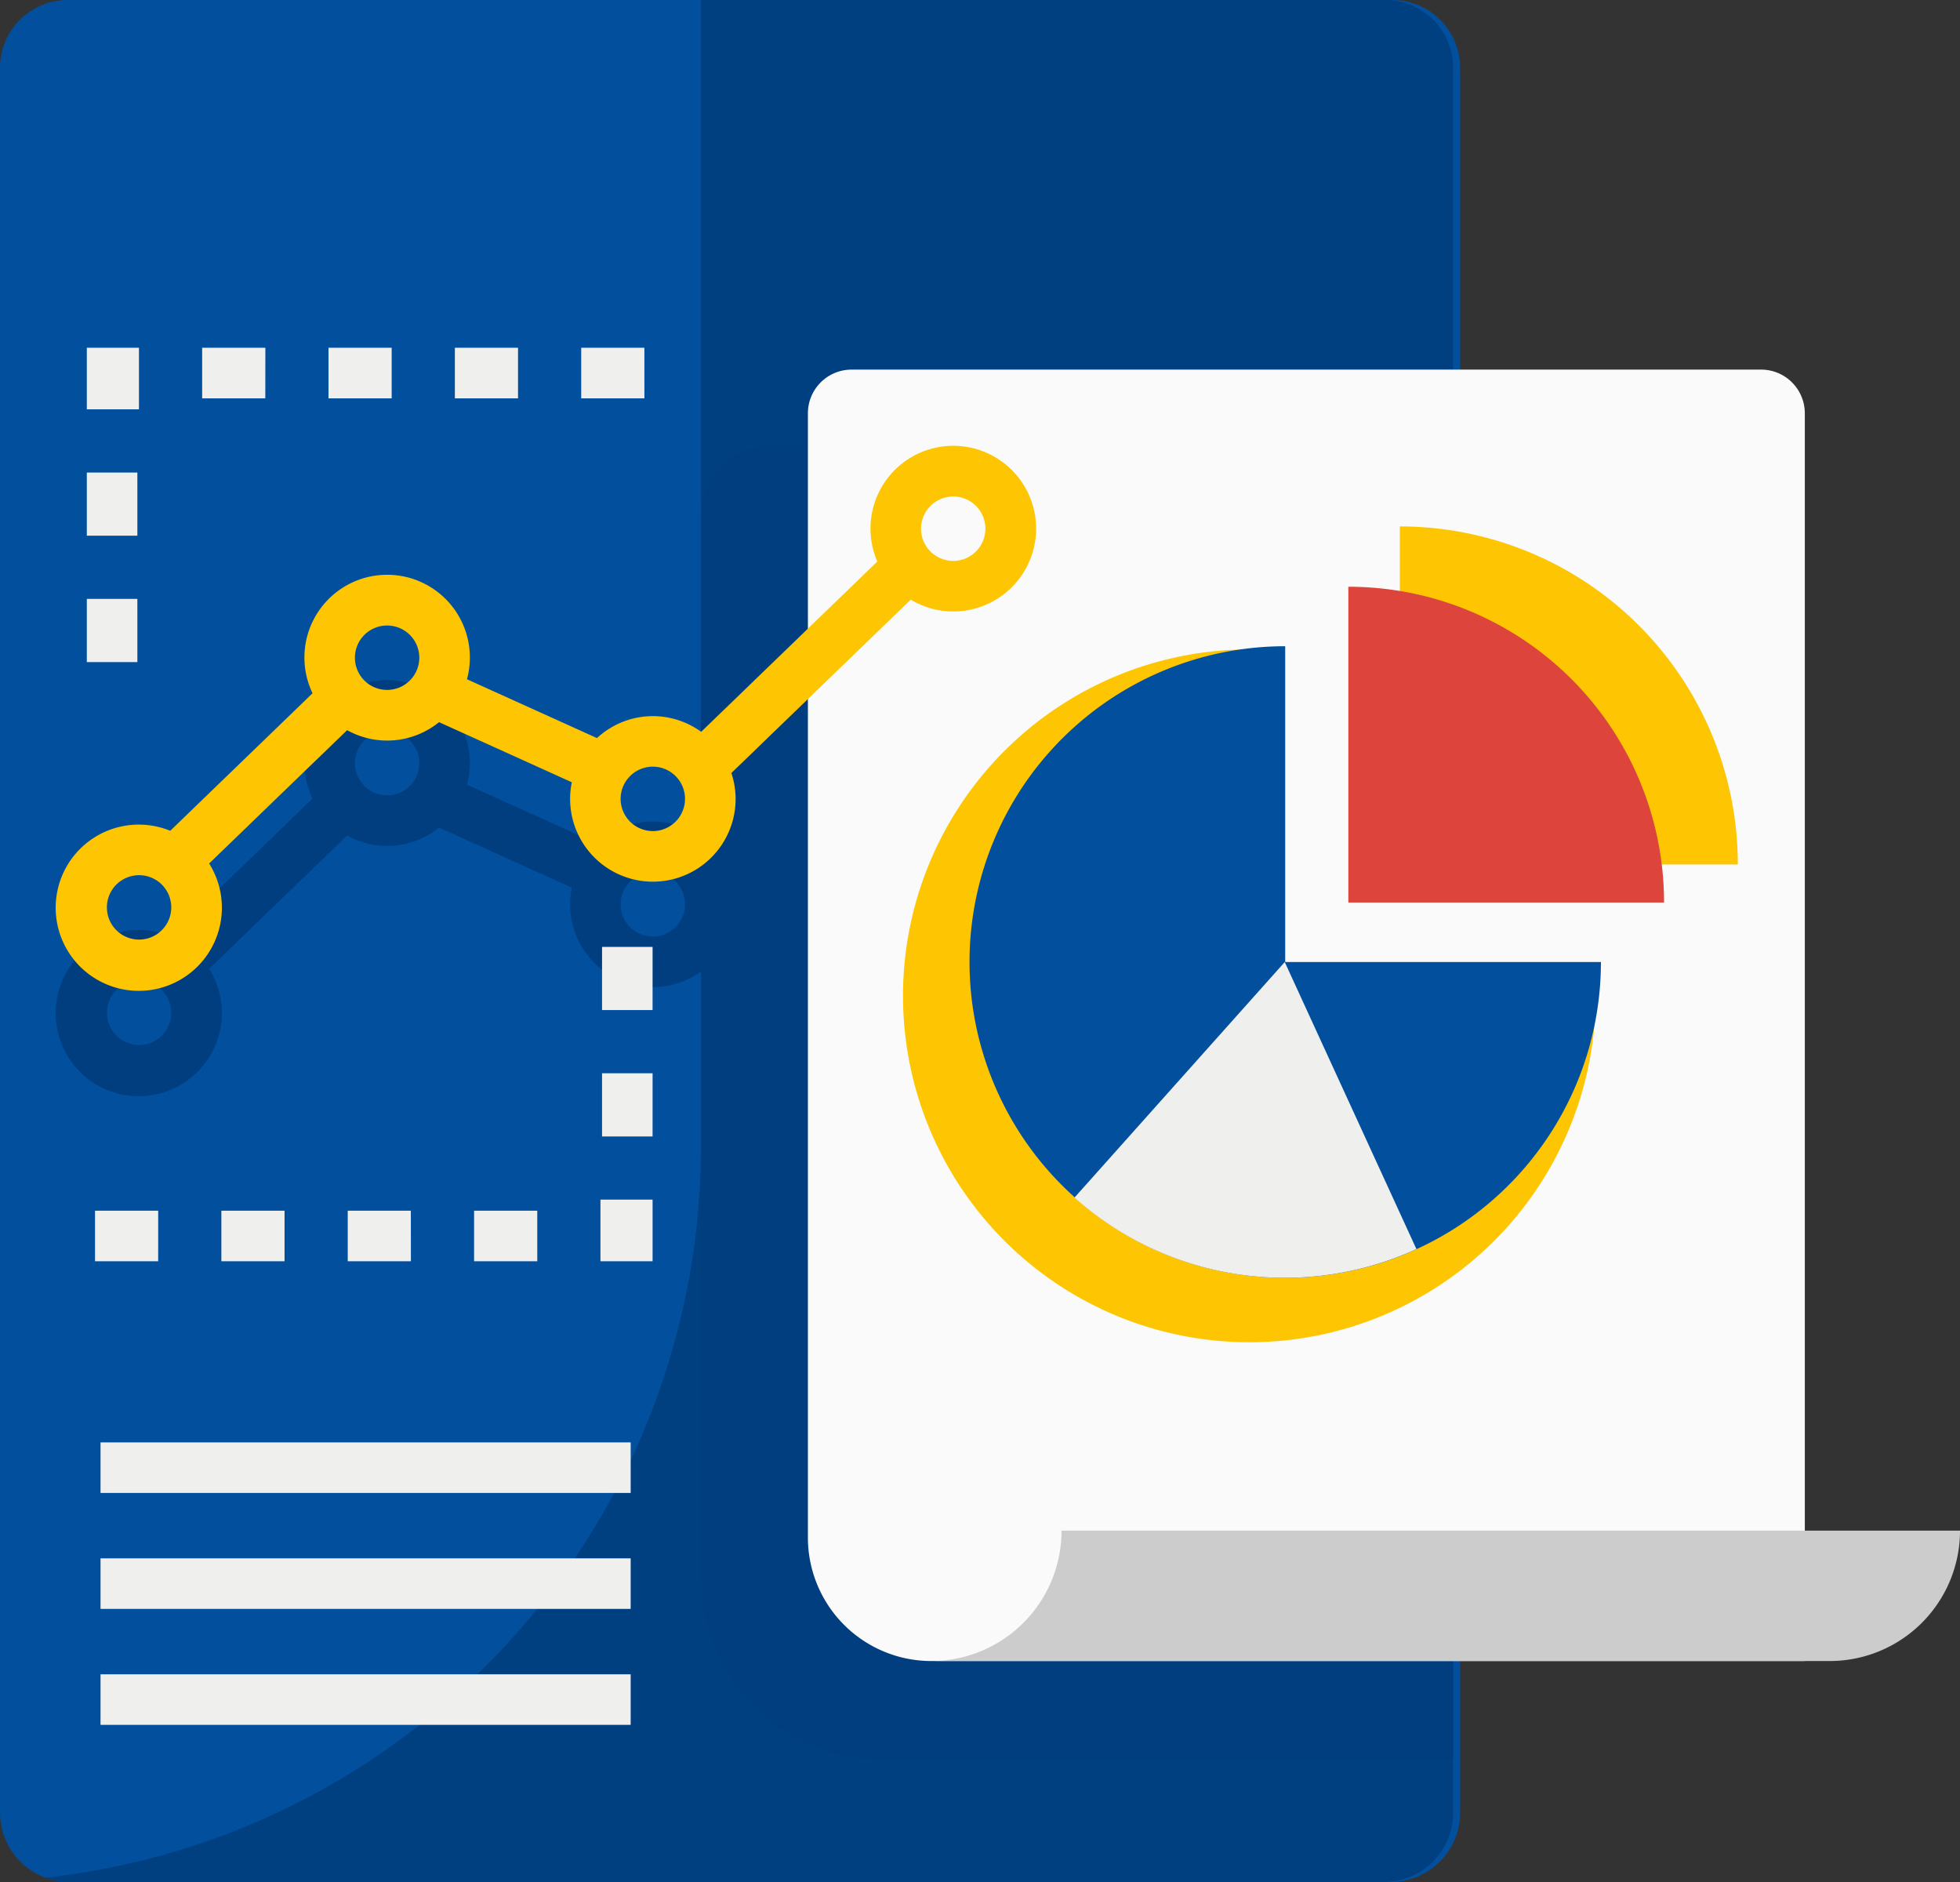
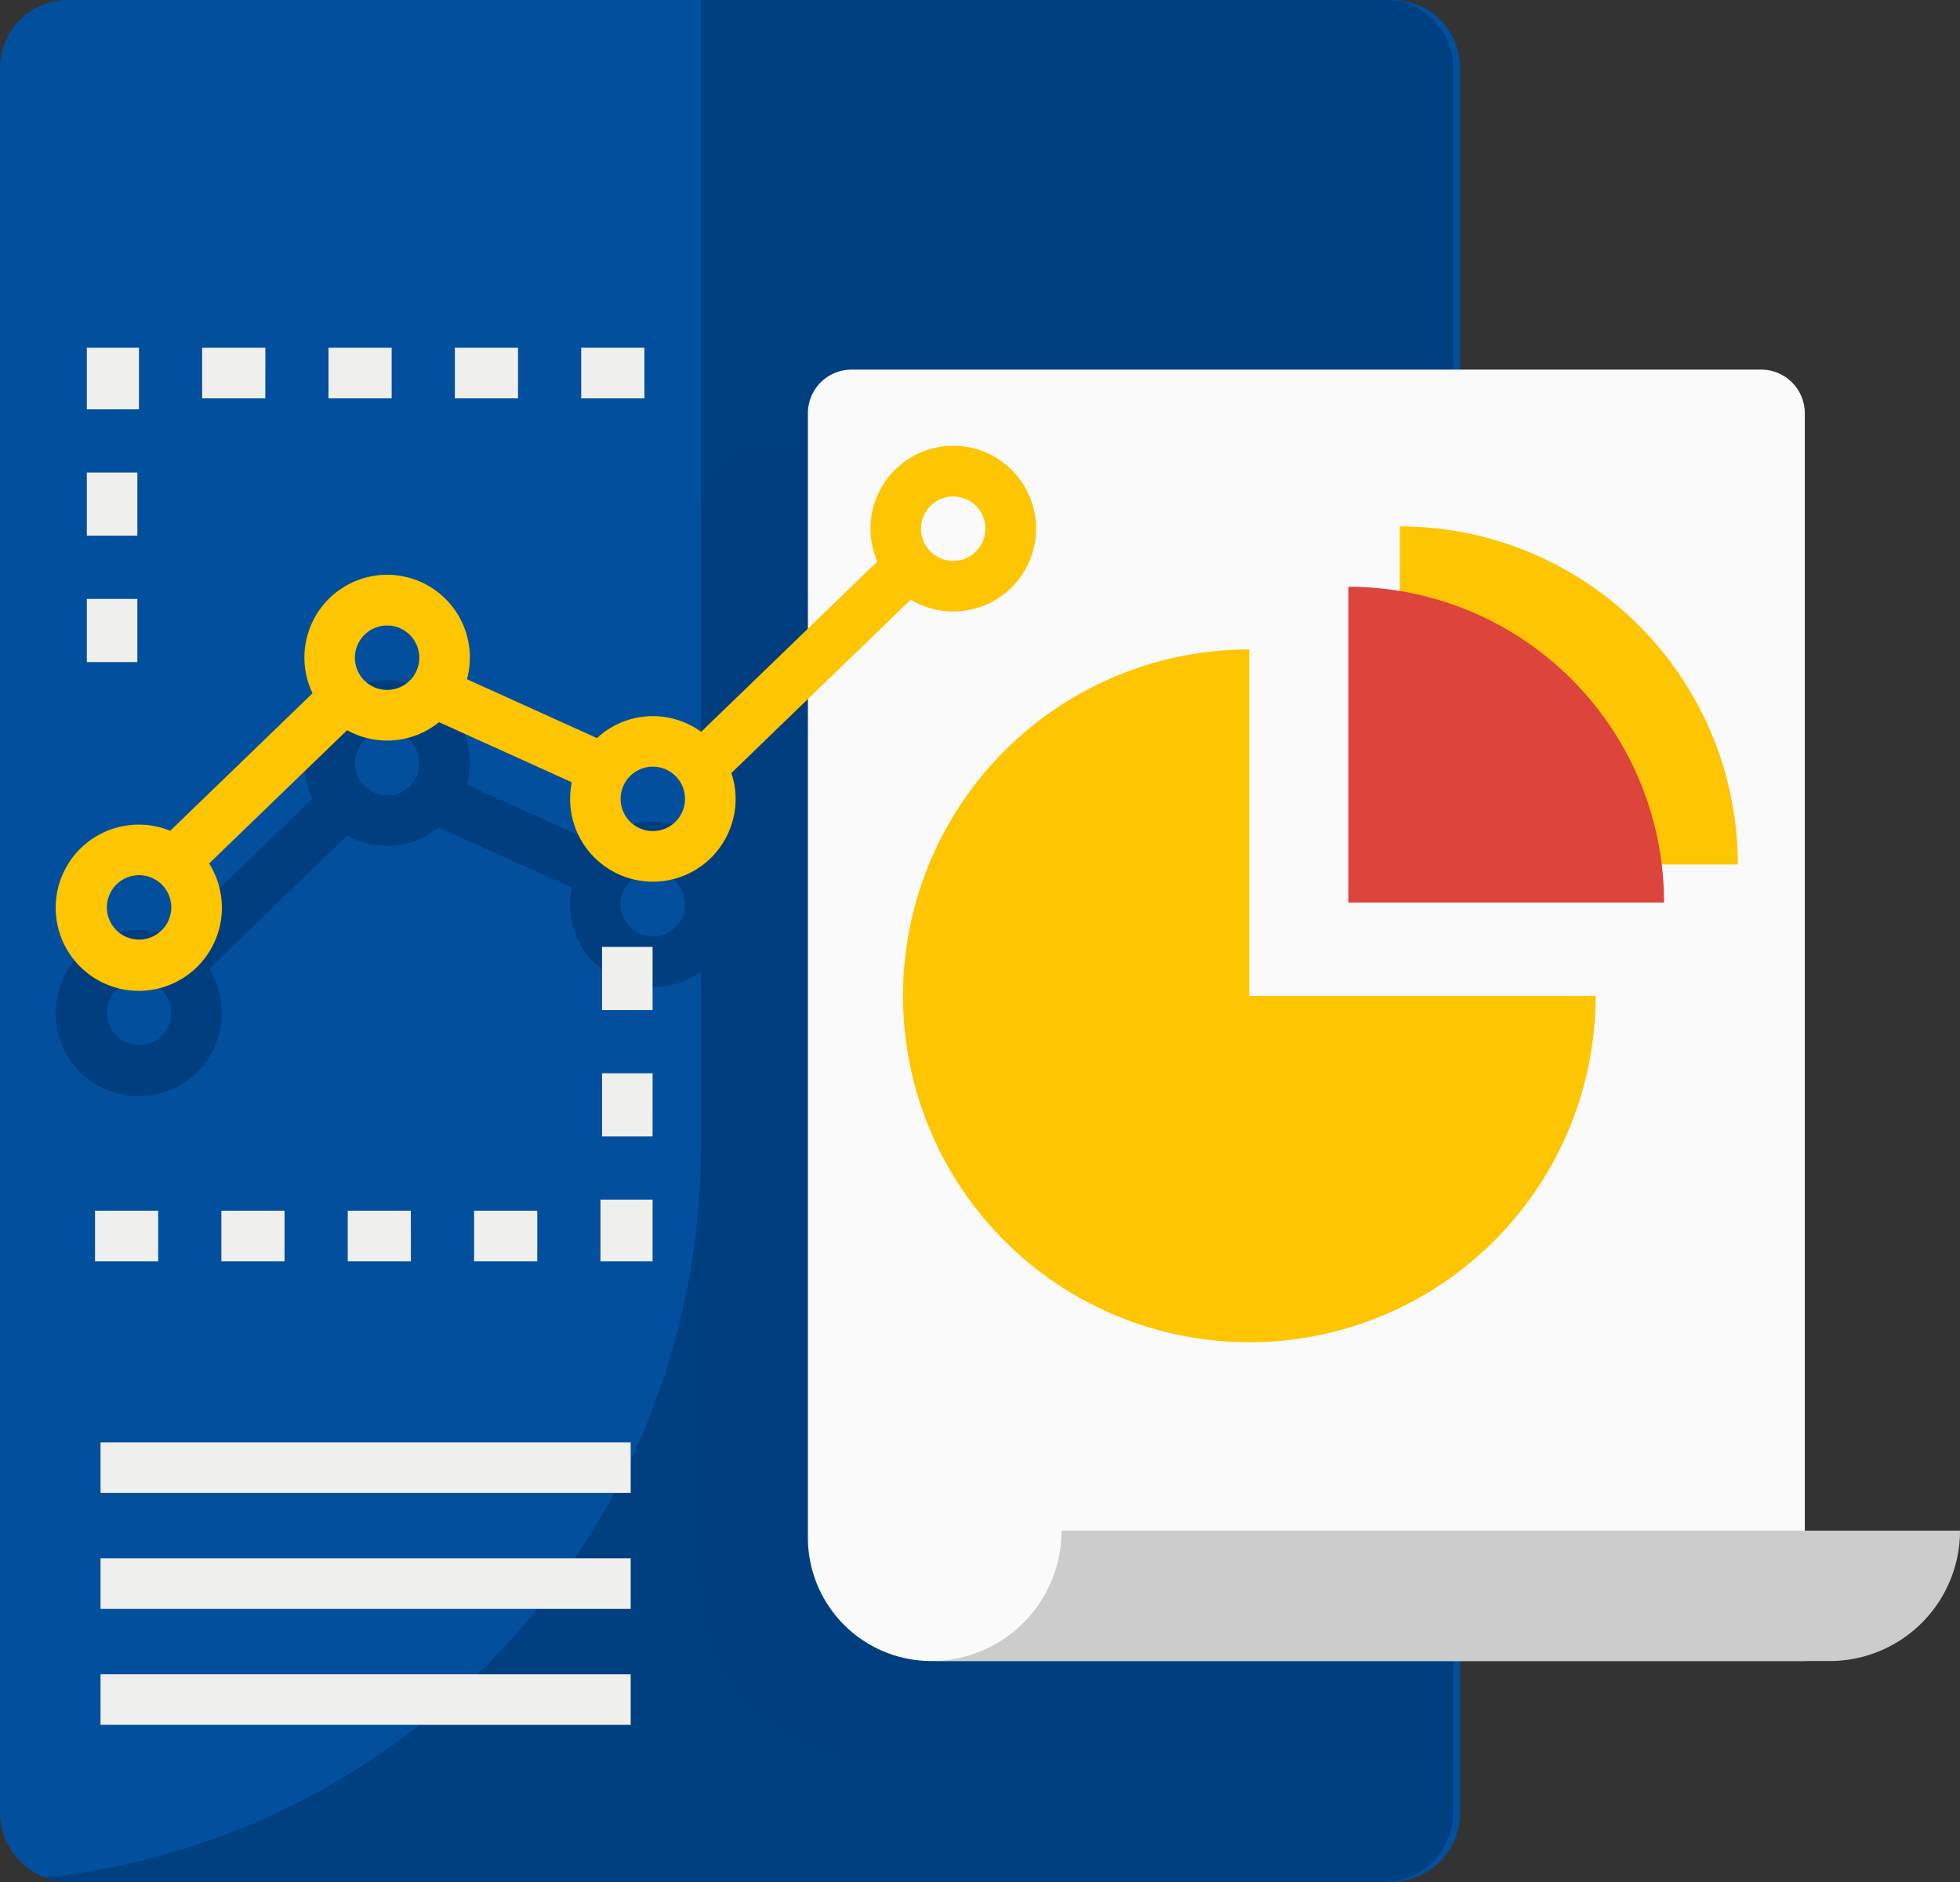
<svg xmlns="http://www.w3.org/2000/svg" viewBox="0 0 125 120">
  <rect x="0" y="0" width="125" height="120" fill="#333333" stroke="none" />
  <g data-name="Group 1270">
    <g data-name="analytics (1)">
      <path fill="#024f9d" d="M93.123 4.317v111.264a4.433 4.433 0 0 1-4.443 4.42H4.44a4.437 4.437 0 0 1-4.44-4.42V4.317A4.325 4.325 0 0 1 4.338 0h84.447a4.328 4.328 0 0 1 4.338 4.317zm0 0" data-name="Path 1224" />
      <path fill="#003f80" d="M92.669 4.317v111.264a4.422 4.422 0 0 1-4.422 4.42H4.419a4.35 4.35 0 0 1-1.539-.277 46.789 46.789 0 0 0 28.081-13.472 46.79 46.79 0 0 0 13.743-33.188V0h43.648a4.317 4.317 0 0 1 4.317 4.317zm0 0" data-name="Path 1225" />
      <path fill="#003e80" d="M49.14 28.433a4.436 4.436 0 0 0-4.436 4.436v20.51a5.239 5.239 0 0 0-6.635.4l-8.291-3.751a5.23 5.23 0 0 0 .188-1.37 5.277 5.277 0 1 0-10.036 2.264l-9.075 8.769a5.3 5.3 0 1 0 2.481 2.085l8.8-8.5a5.254 5.254 0 0 0 5.862-.511l8.468 3.832a5.279 5.279 0 0 0 5.169 6.342 5.245 5.245 0 0 0 3.07-.993v38.692a11.57 11.57 0 0 0 11.569 11.572h36.394V28.433zm-40.27 38.2a2.053 2.053 0 1 1 2.053-2.053 2.056 2.056 0 0 1-2.053 2.055zm15.818-15.92a2.053 2.053 0 1 1 2.053-2.053 2.056 2.056 0 0 1-2.053 2.056zm16.946 9a2.053 2.053 0 1 1 2.053-2.053 2.056 2.056 0 0 1-2.053 2.055zm0 0" data-name="Path 1226" />
      <g fill="#efefed" data-name="Group 1269">
        <path d="M6.411 99.363h33.811v3.223H6.411zm0 0" data-name="Path 1229" />
        <path d="M6.411 91.97h33.811v3.223H6.411zm0 0" data-name="Path 1230" />
        <path d="M6.411 106.756h33.811v3.223H6.411zm0 0" data-name="Path 1231" />
      </g>
      <path fill="#efefed" d="M8.761 42.217H5.537v-4.03H8.76zm0-8.059H5.537v-4.029H8.76zm0-8.059H5.537v-3.927h3.325v3.929zm32.336-.7h-4.03v-3.227h4.029zm-8.059 0h-4.029v-3.227h4.029zm-8.059 0H20.95v-3.227h4.029zm-8.059 0h-4.028v-3.227h4.032zm0 0" data-name="Path 1232" />
      <path fill="#efefed" d="M41.619 80.42h-3.325v-3.929h3.325zm-7.354 0h-4.03v-3.223h4.029zm-8.059 0h-4.029v-3.223h4.024zm-8.059 0h-4.029v-3.223h4.029zm-8.059 0H6.06v-3.223h4.029zm31.53-7.958h-3.222v-4.029h3.223zm0-8.059h-3.222v-4.028h3.223zm0 0" data-name="Path 1233" />
      <path fill="#fafafa" d="M115.103 89.296V26.353a2.787 2.787 0 0 0-2.787-2.786H54.31a2.786 2.786 0 0 0-2.786 2.786V98a7.876 7.876 0 0 0 7.7 7.909h55.879zm0 0" data-name="Path 1235" />
      <path fill="#fdc502" d="M101.764 63.499A22.087 22.087 0 1 1 79.675 41.41v22.089zm0 0" data-name="Path 1236" />
      <path fill="#fdc502" d="M110.831 55.121a21.555 21.555 0 0 0-21.556-21.555v21.555zm0 0" data-name="Path 1237" />
      <path fill="#ccc" d="M109.661 105.911h7.029a8.314 8.314 0 0 0 8.311-8.315h-57.3a8.314 8.314 0 0 1-8.311 8.315zm0 0" data-name="Path 1238" />
-       <path fill="#024f9d" d="M102.1 61.341a20.134 20.134 0 1 1-20.136-20.136v20.136zm0 0" data-name="Path 1239" />
      <path fill="#dd443c" d="M106.126 57.547a20.135 20.135 0 0 0-20.135-20.135v20.135zm0 0" data-name="Path 1240" />
-       <path fill="#efefed" d="M90.334 79.645a20.16 20.16 0 0 1-21.808-3.285l13.409-15.018zm0 0" data-name="Path 1241" />
      <path fill="#fdc502" d="M60.792 38.987a5.281 5.281 0 1 0-4.841-3.181L44.718 46.662a5.243 5.243 0 0 0-6.646.4l-8.291-3.751a5.276 5.276 0 1 0-9.849.893l-9.075 8.769a5.3 5.3 0 1 0 2.481 2.085l8.8-8.5A5.254 5.254 0 0 0 28 46.047l8.468 3.832a5.277 5.277 0 1 0 10.446 1.065 5.234 5.234 0 0 0-.27-1.655l11.44-11.054a5.239 5.239 0 0 0 2.708.752zm0-7.33a2.053 2.053 0 1 1-2.053 2.053 2.056 2.056 0 0 1 2.053-2.053zM8.87 59.91a2.053 2.053 0 1 1 2.053-2.053A2.056 2.056 0 0 1 8.87 59.91zm15.818-15.92a2.053 2.053 0 1 1 2.053-2.053 2.056 2.056 0 0 1-2.053 2.054zm16.946 9a2.053 2.053 0 1 1 2.053-2.053 2.056 2.056 0 0 1-2.053 2.054zm0 0" data-name="Path 1246" />
    </g>
  </g>
</svg>